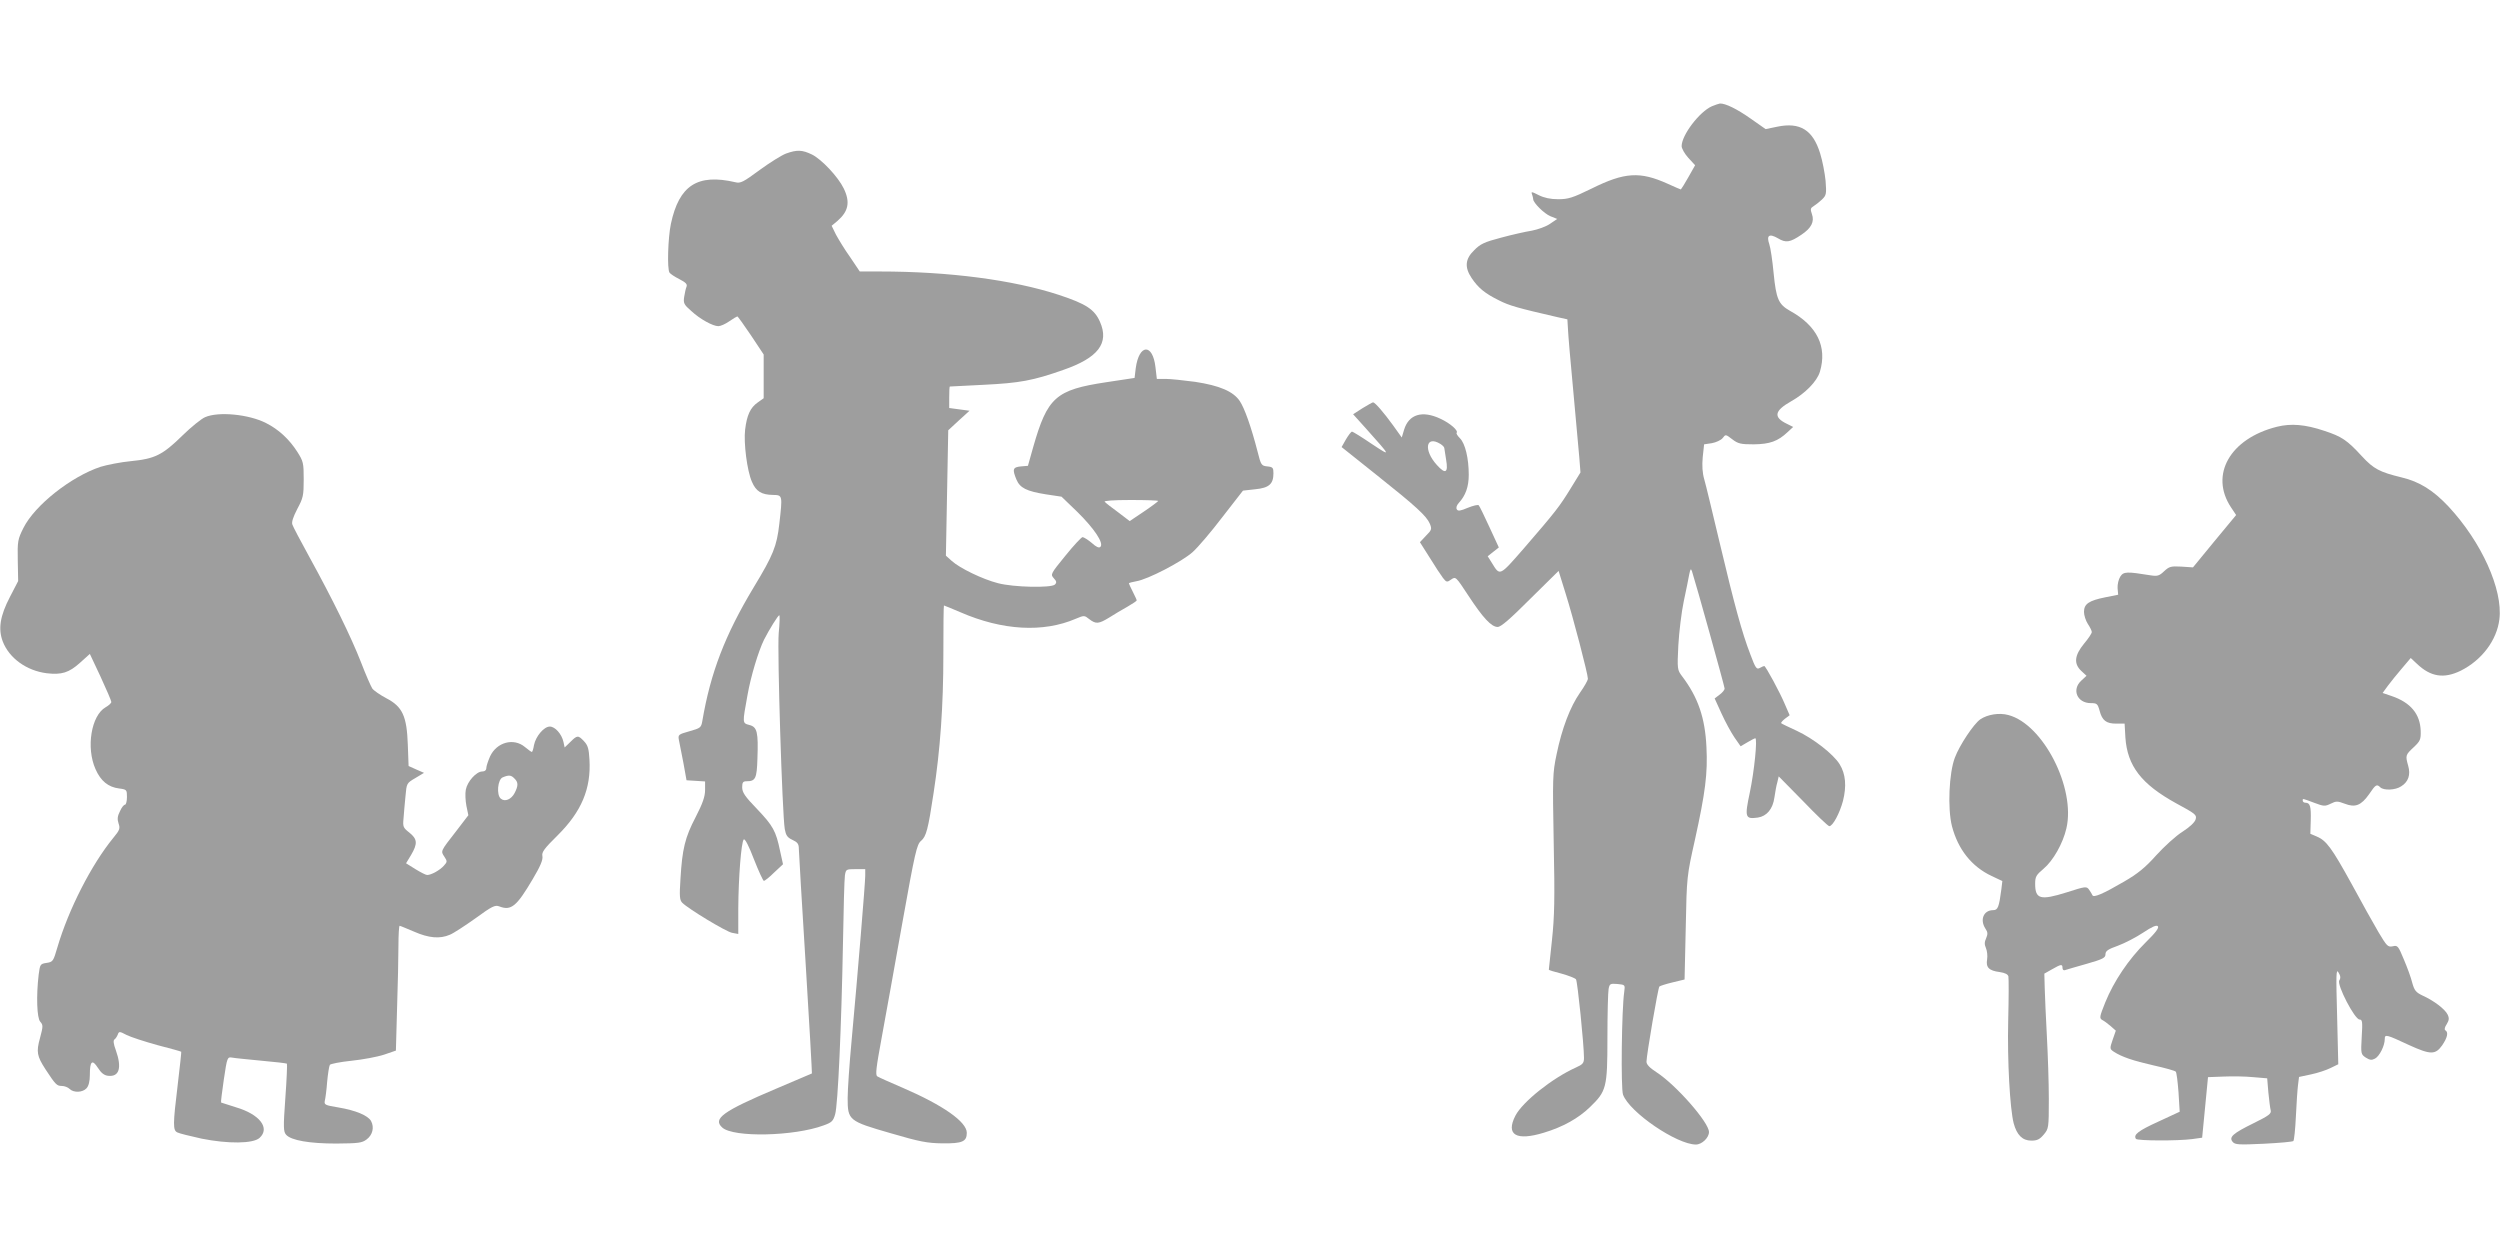
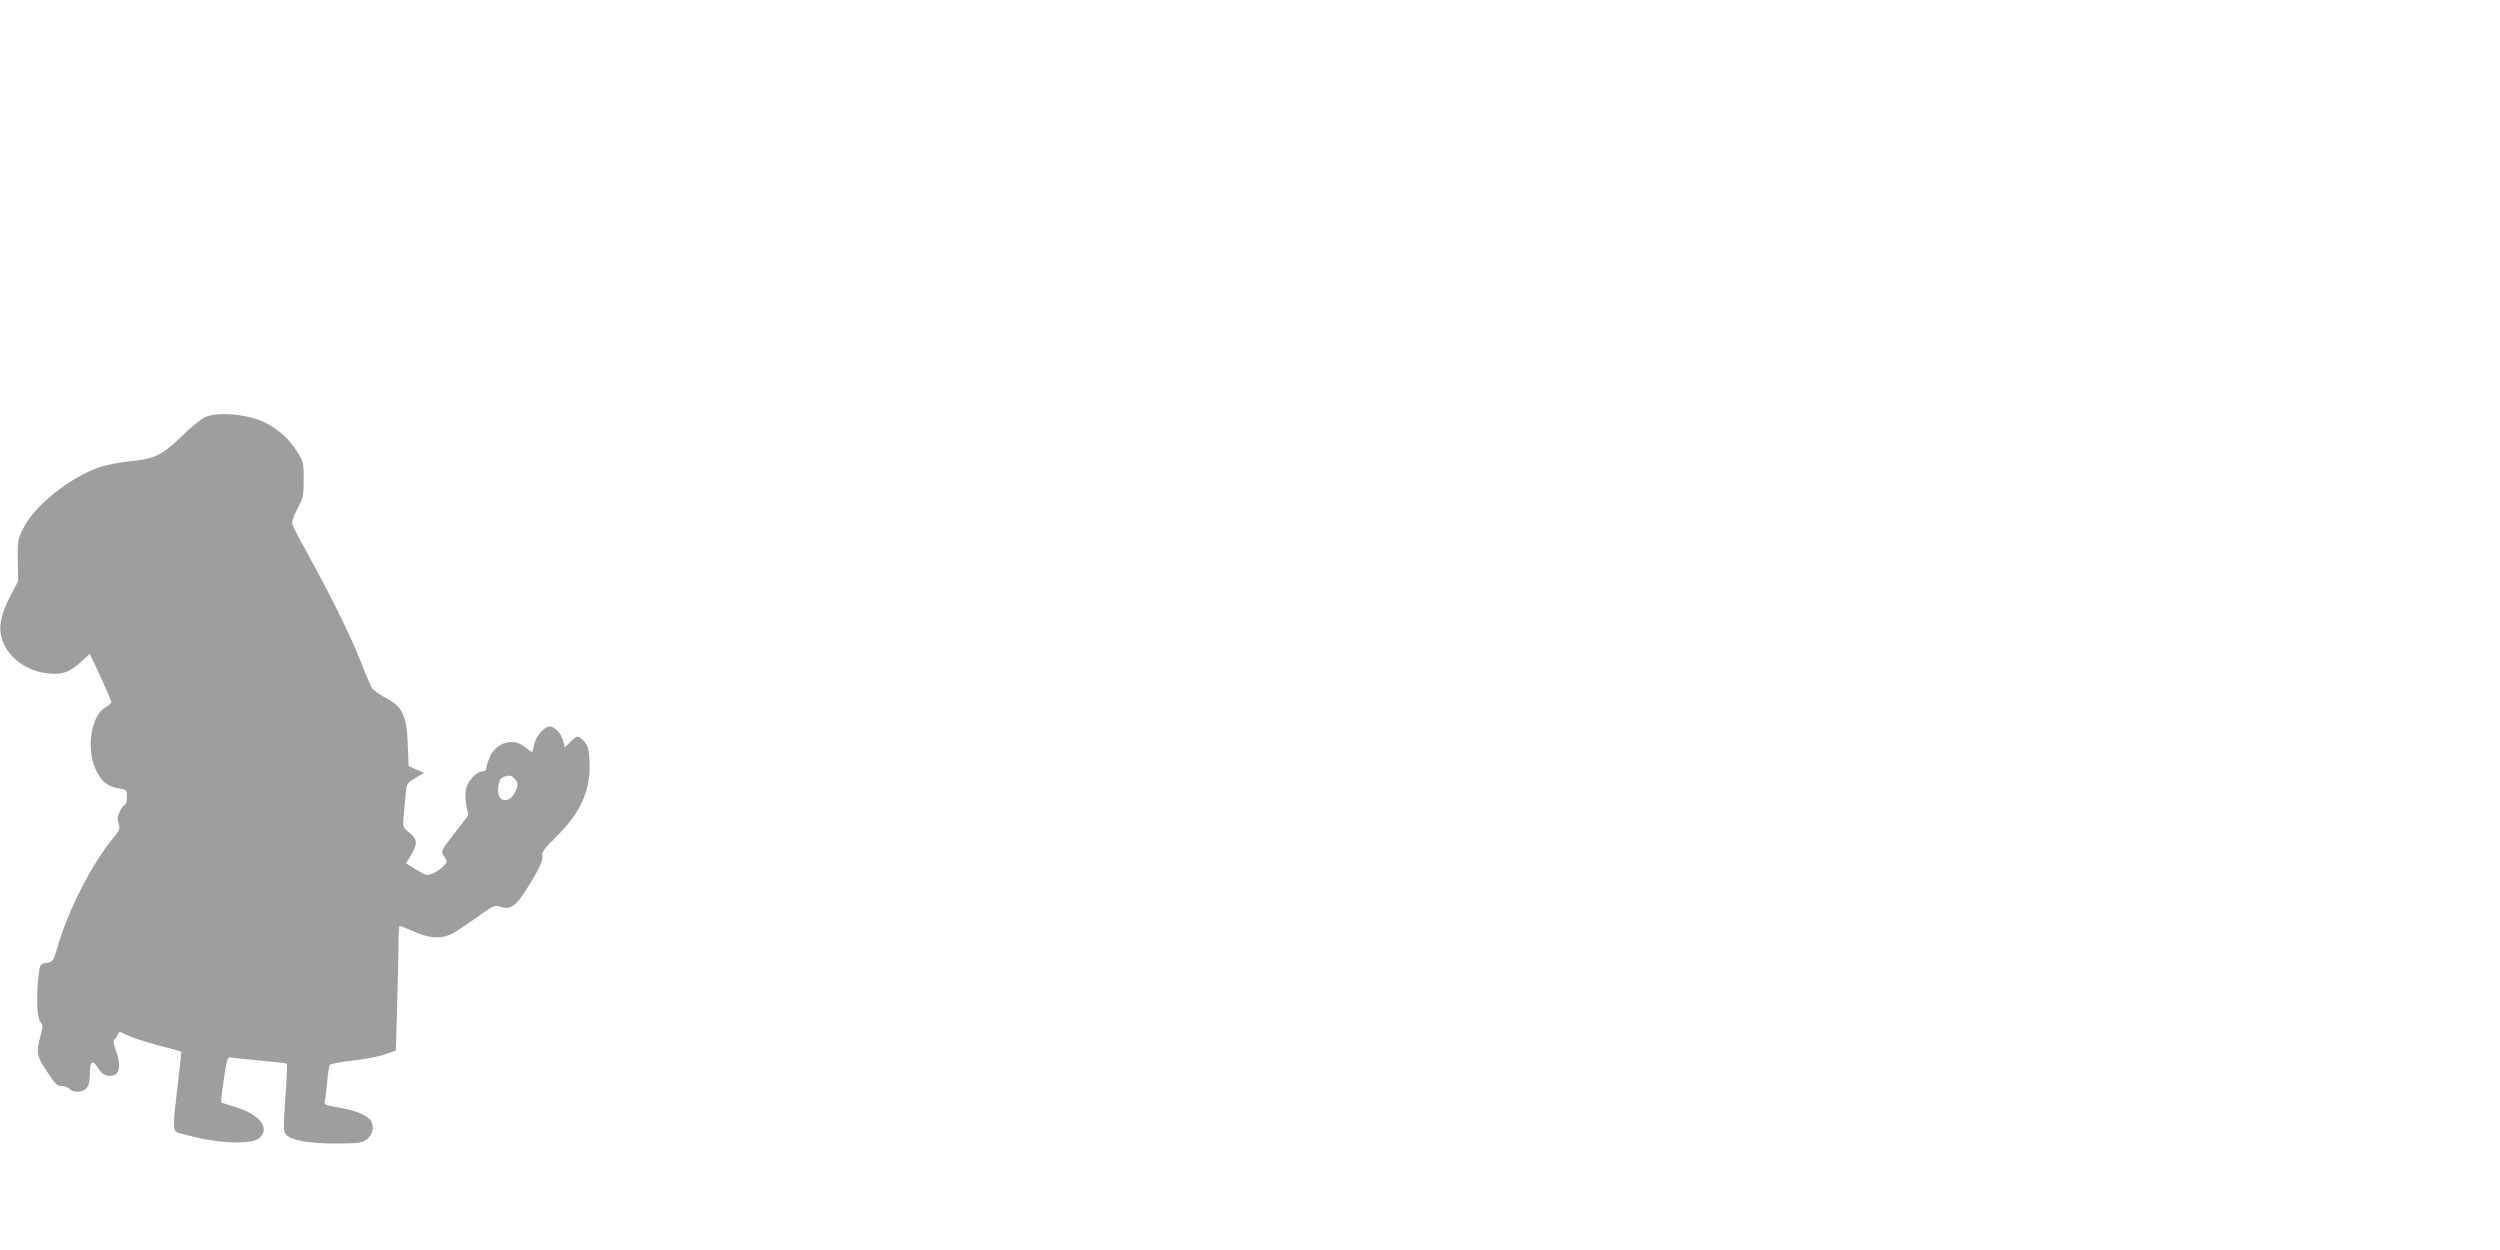
<svg xmlns="http://www.w3.org/2000/svg" version="1.0" width="1280pt" height="640pt" viewBox="0 0 1280 640" preserveAspectRatio="xMidYMid meet">
  <g transform="translate(0,640) scale(0.1,-0.1)" fill="#9e9e9e" stroke="none">
-     <path d="M8765 5856 c-64 -28 -155 -148 -155 -204 0 -12 15 -39 34 -60 l35 -38 -35 -62 c-19 -34 -37 -62 -38 -62 -2 0 -32 13 -67 29 -142 64 -220 60 -391 -25 -96 -47 -119 -54 -170 -54 -40 0 -72 7 -100 21 -35 18 -40 19 -34 4 3 -9 6 -20 6 -25 0 -18 56 -74 88 -87 l35 -14 -37 -25 c-20 -14 -62 -29 -93 -35 -32 -5 -103 -21 -158 -36 -84 -22 -106 -32 -137 -64 -47 -45 -50 -88 -13 -143 34 -51 69 -79 140 -114 53 -27 96 -39 300 -86 l50 -11 3 -50 c1 -27 13 -169 27 -315 13 -146 27 -300 31 -342 l6 -77 -51 -83 c-56 -91 -74 -115 -240 -307 -124 -142 -121 -141 -162 -74 l-22 35 29 23 28 22 -48 104 c-26 57 -51 108 -55 112 -4 4 -29 -2 -56 -13 -38 -16 -50 -18 -56 -8 -5 8 -1 21 10 33 35 38 51 83 51 144 0 84 -18 160 -45 187 -13 13 -20 25 -17 28 10 11 -33 49 -83 72 -93 44 -162 23 -186 -56 l-12 -40 -45 63 c-48 66 -92 117 -102 117 -3 0 -28 -14 -54 -30 l-48 -31 64 -71 c133 -149 133 -148 30 -80 -50 34 -95 62 -100 62 -4 0 -18 -18 -31 -40 l-22 -39 178 -142 c205 -163 257 -211 274 -251 11 -27 9 -32 -20 -61 l-31 -33 50 -79 c27 -44 58 -91 68 -104 18 -23 21 -23 42 -8 23 16 24 15 87 -81 76 -116 119 -162 151 -162 17 0 63 40 167 144 l145 143 36 -116 c38 -120 114 -412 114 -436 0 -8 -18 -40 -40 -71 -51 -73 -93 -184 -120 -315 -21 -99 -21 -121 -15 -454 6 -287 4 -377 -9 -499 -9 -82 -16 -150 -16 -151 0 -2 29 -11 65 -20 36 -10 69 -23 74 -29 8 -10 41 -337 41 -402 0 -27 -6 -34 -42 -50 -120 -54 -272 -175 -309 -246 -51 -99 4 -131 147 -87 96 29 175 73 234 130 85 82 90 99 90 355 0 122 3 235 6 250 5 27 8 29 45 26 40 -4 40 -4 35 -41 -13 -87 -18 -496 -6 -526 34 -91 276 -255 373 -255 31 0 67 35 67 64 0 49 -169 242 -270 307 -34 22 -50 39 -50 53 0 33 59 378 66 385 3 3 33 13 67 21 l62 15 6 265 c5 264 6 266 47 450 53 241 66 340 59 475 -7 150 -43 255 -125 363 -24 32 -25 36 -19 157 4 69 16 171 28 227 12 57 25 119 28 138 6 28 8 31 14 15 21 -65 167 -590 167 -600 0 -8 -12 -22 -26 -32 l-25 -19 35 -77 c19 -42 49 -97 66 -122 l32 -46 34 20 c20 12 38 21 41 21 12 0 -5 -168 -28 -278 -27 -127 -24 -137 41 -128 46 7 77 44 85 103 4 27 10 62 15 78 l7 30 125 -127 c68 -71 128 -128 134 -128 18 0 53 66 70 129 19 76 14 138 -17 188 -32 52 -135 132 -219 171 -41 19 -77 36 -80 39 -3 2 6 13 19 23 l24 18 -23 53 c-26 63 -100 199 -107 199 -2 0 -13 -4 -23 -10 -16 -9 -22 -1 -48 69 -43 111 -82 255 -157 571 -36 151 -71 298 -79 325 -10 34 -12 71 -8 115 l7 65 40 6 c21 4 46 15 55 26 15 20 15 20 49 -6 30 -23 44 -26 110 -26 82 1 123 15 174 63 l28 26 -32 16 c-71 34 -64 67 21 115 73 41 133 102 148 152 38 128 -14 235 -154 312 -58 33 -70 60 -83 192 -6 64 -16 131 -22 148 -16 46 -1 57 44 31 41 -25 62 -21 120 18 51 34 68 67 54 106 -9 25 -7 31 8 40 10 6 30 22 43 34 23 22 24 29 19 96 -4 40 -16 103 -28 141 -37 120 -103 161 -221 136 l-58 -12 -77 54 c-71 50 -129 78 -157 77 -6 -1 -24 -7 -41 -14z m-1390 -1729 c11 -7 20 -16 20 -22 1 -5 5 -32 9 -58 12 -68 -3 -77 -47 -28 -70 77 -57 154 18 108z" />
-     <path d="M4025 5614 c-22 -8 -83 -46 -135 -84 -84 -62 -99 -70 -125 -63 -194 45 -288 -16 -330 -213 -15 -72 -20 -231 -7 -250 4 -6 26 -21 50 -33 33 -17 42 -26 37 -39 -4 -9 -9 -33 -12 -52 -5 -32 -1 -40 36 -72 45 -42 111 -78 139 -78 11 0 36 11 56 25 20 14 39 25 41 25 3 0 34 -44 70 -97 l65 -98 0 -112 0 -112 -31 -22 c-37 -26 -55 -64 -64 -139 -8 -68 10 -211 35 -267 21 -49 49 -66 107 -67 50 -1 50 0 33 -149 -13 -114 -31 -159 -131 -324 -148 -246 -221 -438 -263 -684 -6 -35 -10 -37 -66 -53 -57 -16 -59 -18 -54 -45 3 -16 13 -68 23 -117 l16 -89 48 -3 47 -3 0 -44 c0 -33 -12 -68 -48 -138 -55 -105 -69 -164 -78 -317 -6 -90 -4 -108 9 -122 32 -32 224 -148 255 -154 l32 -6 0 133 c1 155 15 338 28 351 6 6 27 -35 52 -101 24 -61 47 -111 51 -111 5 0 29 19 53 43 l45 42 -15 68 c-21 102 -36 129 -118 215 -62 64 -76 85 -76 111 0 25 4 31 23 31 45 0 52 14 55 115 5 136 -1 163 -41 173 -37 10 -36 8 -10 152 17 97 56 226 85 285 27 53 72 125 78 125 3 0 2 -42 -3 -92 -8 -94 18 -923 31 -1003 6 -32 13 -43 39 -55 26 -12 33 -21 33 -45 0 -16 16 -282 35 -590 19 -307 33 -560 32 -561 -1 0 -83 -36 -183 -78 -274 -116 -326 -154 -276 -199 57 -52 368 -45 519 11 42 15 49 22 59 57 14 48 32 444 40 875 3 173 7 330 10 348 5 31 6 32 54 32 l50 0 0 -34 c0 -36 -38 -499 -70 -846 -11 -118 -20 -250 -20 -292 0 -114 5 -118 220 -180 150 -44 188 -51 266 -52 101 -1 124 9 124 54 0 56 -121 141 -327 230 -65 28 -124 54 -131 59 -11 6 -6 45 22 197 19 104 67 369 106 589 65 363 74 402 96 420 26 22 36 58 64 245 34 221 50 445 50 708 0 138 1 252 3 252 2 0 40 -16 85 -35 214 -93 423 -105 590 -33 43 18 44 18 69 -2 34 -26 48 -25 102 8 25 16 67 41 94 56 26 15 47 29 47 32 0 3 -9 22 -20 44 -11 22 -20 41 -20 43 0 3 17 7 38 11 58 9 233 100 288 149 27 24 96 105 153 180 l105 135 63 7 c71 7 93 27 93 82 0 28 -3 32 -31 35 -30 3 -33 6 -50 75 -33 128 -67 223 -91 259 -33 50 -104 80 -229 99 -59 8 -127 15 -151 15 l-45 0 -7 60 c-14 123 -84 120 -101 -5 l-6 -50 -145 -22 c-259 -39 -301 -77 -374 -332 l-27 -96 -36 -3 c-41 -4 -45 -14 -23 -67 18 -43 51 -60 151 -76 l80 -12 82 -79 c85 -84 136 -159 117 -178 -7 -7 -21 -1 -44 20 -19 16 -40 29 -47 30 -6 0 -46 -43 -88 -95 -76 -93 -77 -96 -60 -115 15 -16 16 -23 6 -33 -19 -18 -212 -14 -291 7 -79 20 -196 77 -237 114 l-30 27 6 321 6 321 54 50 55 50 -52 7 -52 7 0 54 c0 30 1 55 3 56 1 0 81 4 177 9 180 9 248 21 404 76 179 62 236 137 188 246 -28 64 -71 92 -210 138 -235 77 -563 120 -918 120 l-102 0 -49 73 c-28 39 -60 92 -73 116 l-22 45 30 25 c56 49 66 96 32 166 -29 60 -114 150 -163 174 -50 24 -76 25 -132 5z m1905 -1779 c0 -2 -33 -27 -73 -54 l-73 -49 -59 45 c-33 24 -64 48 -69 54 -6 5 43 9 132 9 78 0 142 -2 142 -5z" />
    <path d="M1050 4264 c-19 -8 -71 -50 -115 -93 -103 -101 -142 -120 -264 -132 -53 -5 -123 -19 -156 -29 -151 -50 -337 -197 -395 -313 -29 -58 -31 -68 -29 -167 l2 -105 -42 -81 c-51 -98 -61 -164 -37 -228 33 -86 122 -150 225 -163 77 -9 114 3 170 53 l51 46 55 -117 c30 -65 55 -123 55 -129 0 -6 -13 -18 -29 -27 -74 -42 -101 -207 -52 -317 27 -61 65 -92 121 -99 39 -5 40 -7 40 -44 0 -22 -5 -39 -10 -39 -6 0 -18 -15 -26 -34 -13 -25 -14 -41 -7 -62 9 -26 6 -34 -27 -74 -112 -137 -229 -366 -286 -560 -21 -72 -23 -75 -55 -80 -33 -5 -34 -7 -41 -60 -13 -111 -9 -222 8 -241 15 -17 15 -23 -1 -83 -20 -72 -16 -93 28 -161 51 -78 58 -85 83 -85 14 0 32 -7 40 -15 21 -21 67 -19 87 3 11 12 17 36 17 68 0 72 12 82 41 37 17 -27 33 -39 52 -41 58 -7 72 41 40 131 -12 32 -14 50 -7 55 6 4 13 15 17 25 6 17 9 17 45 -2 22 -11 93 -34 158 -52 66 -17 120 -32 122 -34 1 -1 -7 -77 -18 -168 -25 -206 -25 -234 -2 -245 9 -5 66 -19 125 -32 135 -27 263 -26 296 4 55 50 1 121 -122 157 -39 12 -73 23 -75 24 -2 2 5 55 14 118 17 115 18 116 43 112 14 -3 82 -9 151 -16 69 -6 127 -13 129 -15 2 -2 -1 -81 -8 -175 -11 -153 -10 -173 4 -189 26 -29 120 -45 257 -45 113 1 131 3 155 21 31 23 40 62 23 94 -16 29 -79 55 -168 70 -68 11 -73 14 -69 34 3 11 9 55 12 97 4 42 10 81 14 87 3 5 53 15 111 21 58 6 132 20 166 31 l61 21 6 217 c4 119 7 263 7 320 0 56 3 102 6 102 3 0 36 -14 74 -30 75 -33 132 -38 183 -16 18 7 76 45 131 84 85 62 101 70 123 61 60 -23 88 0 170 139 40 67 54 101 50 119 -4 20 9 38 78 106 122 121 172 239 163 388 -3 55 -8 73 -28 94 -30 32 -35 31 -70 -4 l-29 -28 -6 28 c-9 41 -43 79 -70 79 -30 0 -72 -50 -81 -95 -3 -19 -8 -35 -11 -35 -3 0 -18 11 -35 25 -58 49 -145 25 -179 -48 -10 -23 -19 -50 -19 -59 0 -11 -8 -18 -21 -18 -30 0 -76 -51 -84 -93 -4 -19 -2 -57 3 -83 l10 -48 -62 -81 c-82 -105 -80 -102 -61 -131 16 -24 15 -27 -2 -46 -20 -23 -65 -48 -86 -48 -7 0 -34 14 -60 30 l-48 30 26 43 c34 58 32 81 -9 114 -32 25 -34 30 -30 72 2 25 6 76 10 114 6 67 6 67 50 93 l45 27 -39 17 -40 18 -4 109 c-5 146 -27 195 -110 238 -32 17 -64 39 -72 50 -7 11 -34 72 -58 135 -50 128 -144 320 -265 540 -44 80 -83 154 -86 164 -5 13 4 39 25 80 30 56 33 68 33 151 0 85 -2 93 -33 142 -41 64 -96 115 -160 147 -88 45 -244 60 -312 30z m1584 -1850 c20 -19 20 -37 1 -74 -17 -33 -50 -47 -71 -29 -23 19 -16 99 10 109 31 13 43 12 60 -6z" />
-     <path d="M11658 4215 c-240 -60 -346 -246 -235 -413 l26 -39 -111 -134 -110 -134 -60 4 c-54 3 -62 0 -88 -24 -24 -23 -34 -26 -67 -21 -124 20 -140 20 -157 -6 -9 -14 -15 -40 -14 -59 l3 -34 -65 -13 c-85 -17 -110 -34 -110 -75 0 -17 9 -45 20 -62 11 -16 20 -35 20 -41 0 -7 -18 -34 -40 -60 -49 -60 -53 -102 -14 -139 l27 -25 -27 -25 c-50 -46 -21 -115 49 -115 31 0 35 -3 45 -39 13 -50 34 -66 85 -66 l43 0 4 -71 c10 -146 82 -239 260 -337 98 -53 106 -59 100 -81 -4 -16 -30 -40 -67 -64 -34 -21 -94 -76 -135 -121 -57 -64 -96 -95 -165 -135 -108 -63 -157 -84 -162 -69 -2 5 -10 18 -17 28 -13 18 -18 17 -115 -14 -134 -42 -161 -35 -161 44 0 36 5 45 43 77 49 41 99 129 117 207 48 206 -119 533 -297 580 -47 13 -107 3 -144 -22 -34 -24 -106 -132 -130 -196 -30 -78 -38 -260 -15 -351 31 -119 101 -207 203 -255 l55 -26 -5 -42 c-12 -92 -18 -107 -42 -107 -49 0 -69 -49 -40 -94 13 -19 13 -28 4 -50 -9 -19 -9 -32 -1 -50 6 -14 9 -40 6 -58 -7 -41 9 -58 65 -65 26 -4 41 -11 44 -22 2 -9 2 -110 -1 -226 -5 -206 9 -452 28 -526 16 -60 45 -89 90 -89 30 0 43 6 64 31 25 30 26 33 26 182 0 84 -5 229 -10 322 -5 94 -10 204 -11 245 l-2 75 39 22 c47 27 54 28 54 7 0 -9 6 -14 13 -11 6 2 56 17 110 32 84 24 97 31 97 49 0 17 13 26 64 44 35 13 93 43 129 67 45 30 68 40 75 33 8 -8 -11 -33 -62 -83 -88 -87 -163 -199 -207 -307 -29 -73 -31 -81 -16 -90 10 -5 29 -19 44 -32 l26 -23 -16 -46 c-16 -46 -15 -48 6 -62 40 -26 98 -46 204 -70 58 -13 109 -27 113 -32 4 -4 10 -52 14 -106 l6 -99 -110 -51 c-103 -47 -128 -67 -114 -88 6 -10 213 -11 289 -1 l50 7 15 155 15 155 80 3 c44 2 112 1 151 -3 l72 -6 6 -72 c4 -40 9 -81 12 -92 4 -17 -9 -27 -86 -65 -108 -53 -129 -72 -109 -96 12 -15 31 -16 159 -10 80 4 148 10 152 14 4 4 10 61 13 127 3 66 8 138 11 161 l5 40 61 13 c34 7 79 22 101 33 l39 19 -6 247 c-6 217 -5 244 7 223 11 -18 12 -29 4 -41 -13 -22 79 -200 104 -200 14 0 16 -11 11 -89 -5 -87 -4 -89 21 -106 21 -13 30 -14 47 -5 23 12 50 66 50 100 0 26 7 24 125 -31 110 -50 134 -50 169 -1 27 40 33 67 16 77 -6 4 -3 16 7 31 12 20 14 30 5 49 -13 28 -71 72 -129 98 -33 16 -41 25 -52 64 -6 26 -26 80 -43 120 -29 70 -32 74 -57 68 -25 -5 -30 0 -73 72 -25 43 -87 153 -137 246 -103 187 -130 223 -179 244 l-33 14 2 68 c2 72 -3 91 -27 91 -8 0 -14 5 -14 10 0 13 -4 13 58 -10 50 -19 56 -19 85 -5 28 14 35 14 72 0 54 -21 84 -9 125 49 33 49 39 53 57 35 17 -17 78 -15 107 5 37 23 49 59 36 105 -15 53 -14 56 28 95 34 32 37 40 36 84 -3 87 -52 145 -148 178 l-47 16 27 37 c15 20 47 60 72 89 l45 53 31 -29 c71 -68 139 -78 225 -36 108 54 185 156 198 264 18 152 -91 394 -260 576 -79 84 -149 128 -242 150 -111 27 -142 43 -202 108 -76 83 -104 101 -192 130 -98 33 -171 39 -243 21z" />
  </g>
</svg>